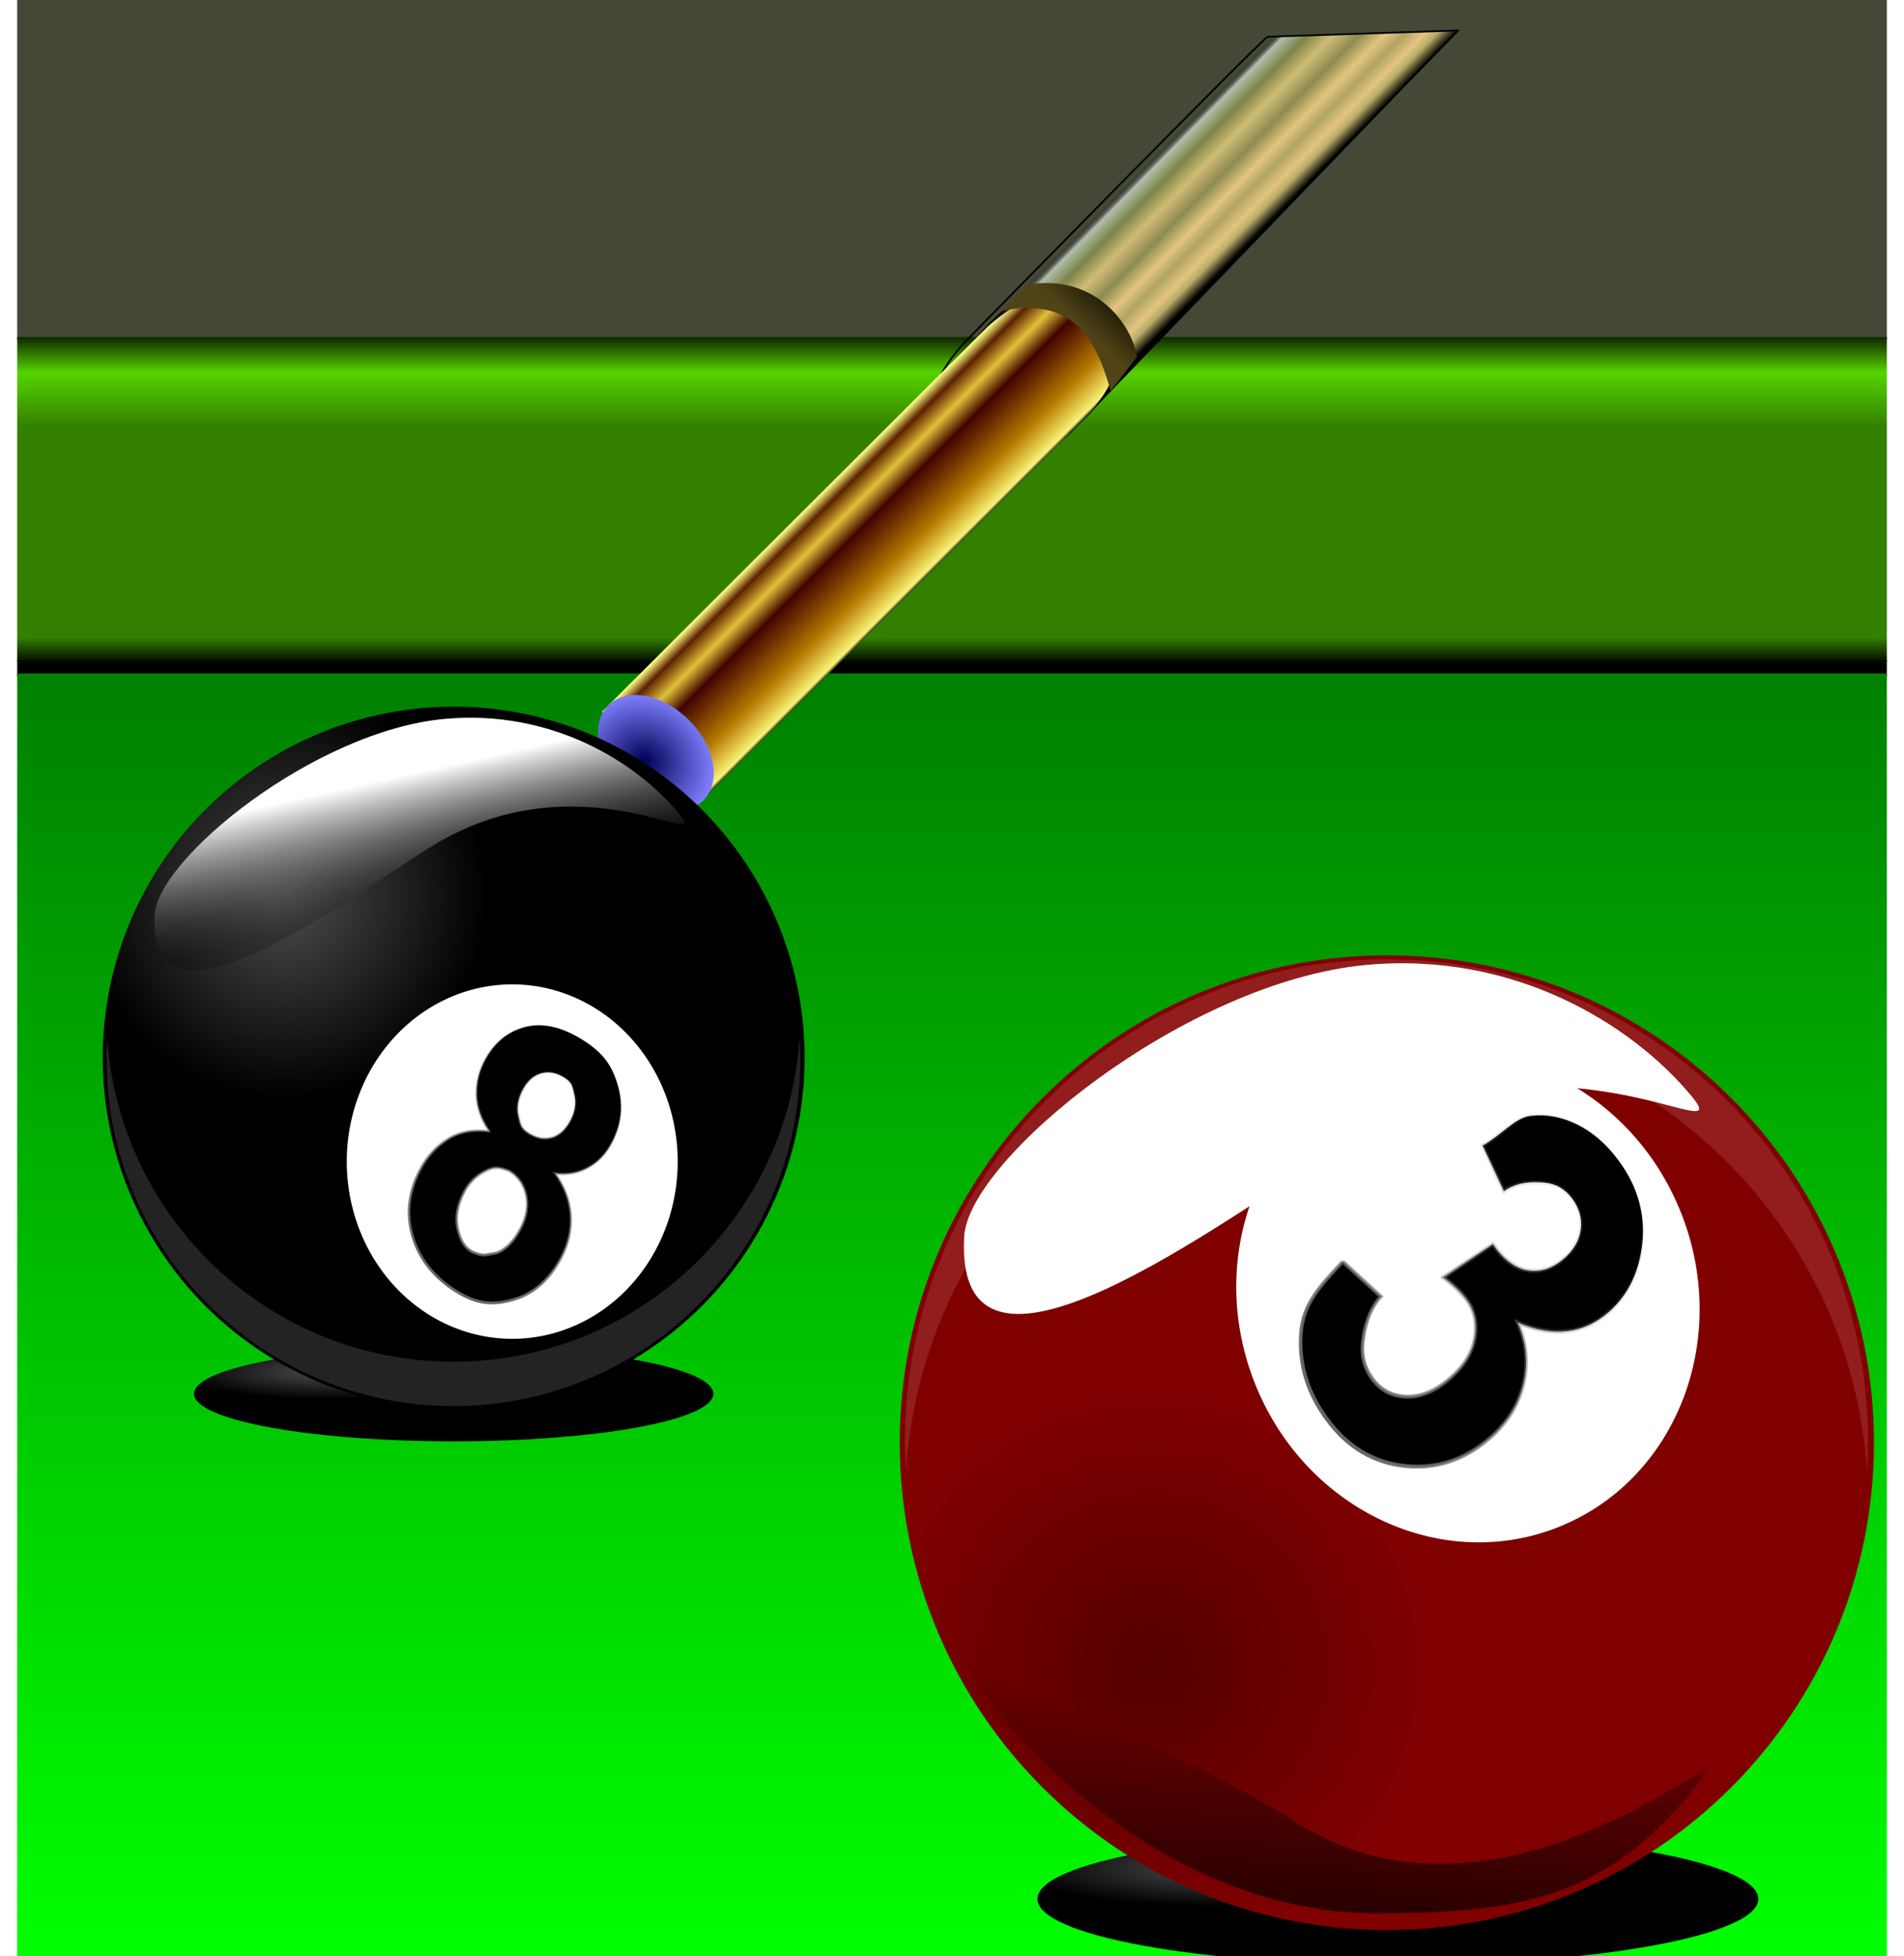
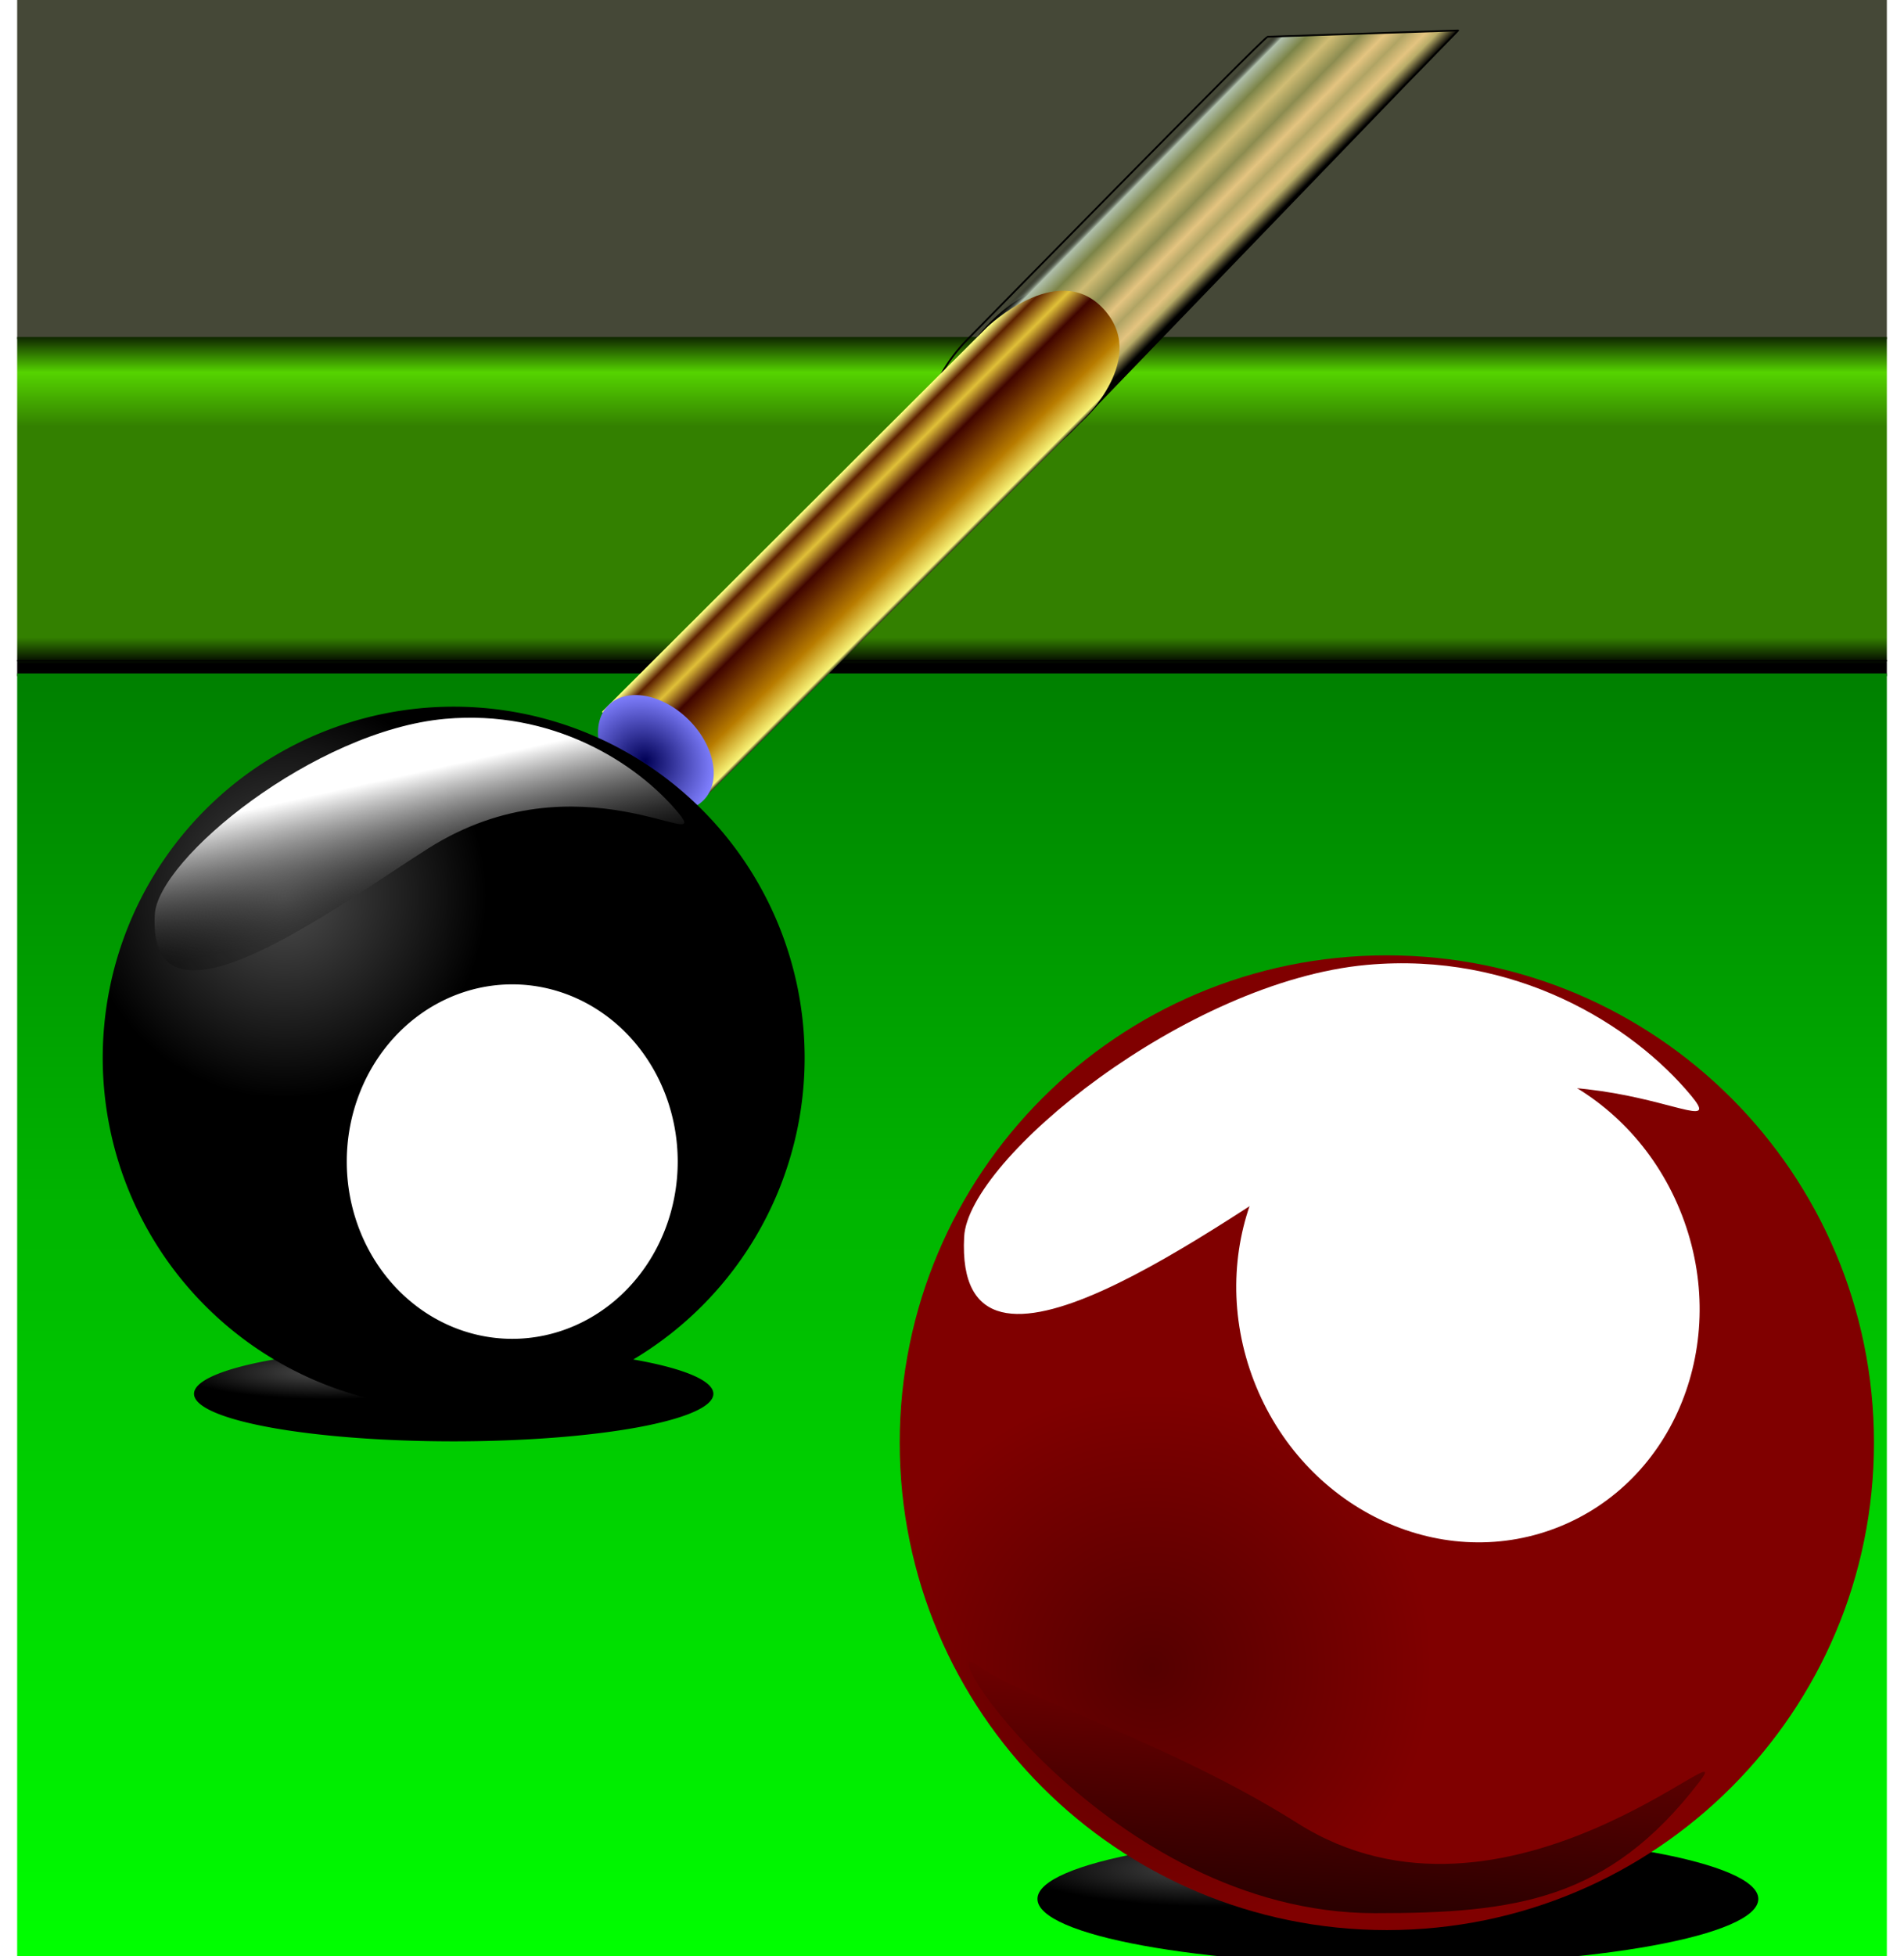
<svg xmlns="http://www.w3.org/2000/svg" xmlns:ns1="http://www.inkscape.org/namespaces/inkscape" xmlns:ns2="http://sodipodi.sourceforge.net/DTD/sodipodi-0.dtd" xmlns:xlink="http://www.w3.org/1999/xlink" width="1370.413" height="1407.294" id="svg2" version="1.1" ns1:version="0.48.4 r9939" ns2:docname="boulles de billard.svg">
  <defs id="defs4">
    <linearGradient ns1:collect="always" id="linearGradient4580">
      <stop style="stop-color:#504416;stop-opacity:1" offset="0" id="stop4582" />
      <stop style="stop-color:#28220b;stop-opacity:1" offset="1" id="stop4584" />
    </linearGradient>
    <ns1:path-effect effect="skeletal" id="path-effect4577" is_visible="true" pattern="M 0,0 1,0" copytype="single_stretched" prop_scale="1" scale_y_rel="false" spacing="0" normal_offset="0" tang_offset="0" prop_units="false" vertical_pattern="false" fuse_tolerance="0" />
    <ns1:path-effect effect="spiro" id="path-effect4575" is_visible="true" />
    <linearGradient ns1:collect="always" id="linearGradient4567">
      <stop style="stop-color:#000055;stop-opacity:1" offset="0" id="stop4569" />
      <stop style="stop-color:#8080ff;stop-opacity:1" offset="1" id="stop4571" />
    </linearGradient>
    <linearGradient id="linearGradient4543">
      <stop id="stop4545" offset="0" style="stop-color:#000000;stop-opacity:1;" />
      <stop style="stop-color:#b8ac68;stop-opacity:1" offset="0.104" id="stop4547" />
      <stop style="stop-color:#e4c480;stop-opacity:1" offset="0.17" id="stop4549" />
      <stop style="stop-color:#b0a464;stop-opacity:1" offset="0.282" id="stop4551" />
      <stop style="stop-color:#e4c480;stop-opacity:1" offset="0.387" id="stop4553" />
      <stop style="stop-color:#8c8c50;stop-opacity:1" offset="0.523" id="stop4555" />
      <stop style="stop-color:#d0bc74;stop-opacity:1" offset="0.671" id="stop4557" />
      <stop style="stop-color:#7c8448;stop-opacity:1" offset="0.811" id="stop4559" />
      <stop style="stop-color:#b0c0ac;stop-opacity:1" offset="0.939" id="stop4561" />
      <stop id="stop4563" offset="1" style="stop-color:#000000;stop-opacity:0;" />
    </linearGradient>
    <linearGradient id="linearGradient4533" ns1:collect="always">
      <stop id="stop4535" offset="0" style="stop-color:#808080;stop-opacity:1" />
      <stop id="stop4537" offset="1" style="stop-color:#e8cc84;stop-opacity:1" />
    </linearGradient>
    <linearGradient id="linearGradient4441">
      <stop style="stop-color:#000000;stop-opacity:1;" offset="0" id="stop4443" />
      <stop id="stop4463" offset="0.033" style="stop-color:#b8ac68;stop-opacity:1" />
      <stop id="stop4461" offset="0.17" style="stop-color:#e4c480;stop-opacity:1" />
      <stop id="stop4459" offset="0.282" style="stop-color:#b0a464;stop-opacity:1" />
      <stop id="stop4457" offset="0.387" style="stop-color:#e4c480;stop-opacity:1" />
      <stop id="stop4455" offset="0.523" style="stop-color:#8c8c50;stop-opacity:1" />
      <stop id="stop4453" offset="0.671" style="stop-color:#d0bc74;stop-opacity:1" />
      <stop id="stop4451" offset="0.811" style="stop-color:#7c8448;stop-opacity:1" />
      <stop id="stop4449" offset="0.939" style="stop-color:#b0c0ac;stop-opacity:1" />
      <stop style="stop-color:#000000;stop-opacity:0;" offset="1" id="stop4445" />
    </linearGradient>
    <linearGradient ns1:collect="always" id="linearGradient4422">
      <stop style="stop-color:#808080;stop-opacity:1" offset="0" id="stop4424" />
      <stop style="stop-color:#000000;stop-opacity:1" offset="1" id="stop4426" />
    </linearGradient>
    <linearGradient id="linearGradient4403">
      <stop style="stop-color:#000000;stop-opacity:1;" offset="0" id="stop4405" />
      <stop id="stop4419" offset="0.031" style="stop-color:#f8f478;stop-opacity:1" />
      <stop id="stop4417" offset="0.248" style="stop-color:#b87c00;stop-opacity:1" />
      <stop id="stop4415" offset="0.606" style="stop-color:#400400;stop-opacity:1" />
      <stop id="stop4413" offset="0.761" style="stop-color:#e0c038;stop-opacity:1" />
      <stop id="stop4411" offset="0.907" style="stop-color:#5c2000;stop-opacity:1" />
      <stop style="stop-color:#fcfc80;stop-opacity:1" offset="1" id="stop4407" />
    </linearGradient>
    <linearGradient id="linearGradient4318">
      <stop style="stop-color:#000000;stop-opacity:1" offset="0" id="stop4320" />
      <stop id="stop4322" offset="0.081" style="stop-color:#338000;stop-opacity:1" />
      <stop id="stop4324" offset="0.516" style="stop-color:#338000;stop-opacity:1" />
      <stop id="stop4326" offset="0.729" style="stop-color:#338000;stop-opacity:1" />
      <stop id="stop4328" offset="0.895" style="stop-color:#55d400;stop-opacity:1" />
      <stop style="stop-color:#112b00;stop-opacity:1" offset="1" id="stop4330" />
    </linearGradient>
    <linearGradient id="linearGradient4265" ns1:collect="always">
      <stop id="stop4267" offset="0" style="stop-color:#800000;stop-opacity:1" />
      <stop id="stop4269" offset="1" style="stop-color:#2b0000;stop-opacity:1" />
    </linearGradient>
    <linearGradient id="linearGradient4259" ns1:collect="always">
      <stop id="stop4261" offset="0" style="stop-color:#550000;stop-opacity:1" />
      <stop id="stop4263" offset="1" style="stop-color:#800000;stop-opacity:1" />
    </linearGradient>
    <linearGradient id="linearGradient4121">
      <stop id="stop4123" offset="0" style="stop-color:#000000;stop-opacity:1" />
      <stop style="stop-color:#338000;stop-opacity:1" offset="0.081" id="stop4125" />
      <stop style="stop-color:#338000;stop-opacity:1" offset="0.516" id="stop4127" />
      <stop style="stop-color:#338000;stop-opacity:1" offset="0.591" id="stop4129" />
      <stop style="stop-color:#55d400;stop-opacity:1" offset="0.895" id="stop4131" />
      <stop id="stop4133" offset="1" style="stop-color:#112b00;stop-opacity:1" />
    </linearGradient>
    <ns1:path-effect effect="skeletal" id="path-effect4007" is_visible="true" pattern="M 0,0 1,0" copytype="single_stretched" prop_scale="1" scale_y_rel="false" spacing="0" normal_offset="0" tang_offset="0" prop_units="false" vertical_pattern="false" fuse_tolerance="0" />
    <ns1:path-effect effect="spiro" id="path-effect4005" is_visible="true" />
    <linearGradient id="linearGradient3995">
      <stop style="stop-color:#00ff00;stop-opacity:1;" offset="0" id="stop3997" />
      <stop id="stop4119" offset="0.062" style="stop-color:#00f700;stop-opacity:1;" />
      <stop id="stop4117" offset="0.125" style="stop-color:#00ef00;stop-opacity:1;" />
      <stop id="stop4115" offset="0.25" style="stop-color:#00df00;stop-opacity:1;" />
      <stop id="stop4113" offset="0.5" style="stop-color:#00bf00;stop-opacity:1;" />
      <stop style="stop-color:#008000;stop-opacity:1" offset="1" id="stop3999" />
    </linearGradient>
    <linearGradient ns1:collect="always" id="linearGradient3873">
      <stop style="stop-color:#ffffff;stop-opacity:1;" offset="0" id="stop3875" />
      <stop style="stop-color:#000000;stop-opacity:1" offset="1" id="stop3877" />
    </linearGradient>
    <linearGradient ns1:collect="always" id="linearGradient3809">
      <stop style="stop-color:#000000;stop-opacity:0.194" offset="0" id="stop3811" />
      <stop style="stop-color:#ffffff;stop-opacity:1" offset="1" id="stop3813" />
    </linearGradient>
    <linearGradient ns1:collect="always" id="linearGradient3801">
      <stop style="stop-color:#666666;stop-opacity:1" offset="0" id="stop3803" />
      <stop style="stop-color:#908d8d;stop-opacity:0;" offset="1" id="stop3805" />
    </linearGradient>
    <linearGradient ns1:collect="always" id="linearGradient3763">
      <stop style="stop-color:#4d4d4d;stop-opacity:1" offset="0" id="stop3765" />
      <stop style="stop-color:#000000;stop-opacity:1" offset="1" id="stop3767" />
    </linearGradient>
    <radialGradient ns1:collect="always" xlink:href="#linearGradient3763" id="radialGradient3769" cx="67.492" cy="494.056" fx="67.492" fy="494.056" r="300" gradientUnits="userSpaceOnUse" gradientTransform="matrix(0.287,0.497,-0.499,0.288,345.673,187.118)" />
    <linearGradient ns1:collect="always" xlink:href="#linearGradient3801" id="linearGradient3807" x1="463.057" y1="615.144" x2="467.609" y2="369.302" gradientUnits="userSpaceOnUse" gradientTransform="translate(113.402,-145.113)" />
    <linearGradient ns1:collect="always" xlink:href="#linearGradient3809" id="linearGradient3815" x1="264.825" y1="601.827" x2="176.894" y2="376.947" gradientUnits="userSpaceOnUse" />
    <filter ns1:collect="always" id="filter3821" x="-0.145" width="1.289" y="-0.145" height="1.289" color-interpolation-filters="sRGB">
      <feGaussianBlur ns1:collect="always" stdDeviation="36.163" id="feGaussianBlur3823" />
    </filter>
    <linearGradient ns1:collect="always" xlink:href="#linearGradient3809" id="linearGradient3826" gradientUnits="userSpaceOnUse" x1="323.445" y1="720.757" x2="176.894" y2="376.947" />
    <filter ns1:collect="always" id="filter3833" x="-0.063" width="1.126" y="-0.119" height="1.237" color-interpolation-filters="sRGB">
      <feGaussianBlur ns1:collect="always" stdDeviation="15.608" id="feGaussianBlur3835" />
    </filter>
    <linearGradient ns1:collect="always" xlink:href="#linearGradient3801" id="linearGradient3849" gradientUnits="userSpaceOnUse" gradientTransform="translate(113.402,-145.113)" x1="463.057" y1="615.144" x2="467.609" y2="369.302" />
    <linearGradient ns1:collect="always" xlink:href="#linearGradient3801" id="linearGradient3869" gradientUnits="userSpaceOnUse" gradientTransform="translate(113.402,-145.113)" x1="463.057" y1="615.144" x2="467.609" y2="369.302" />
    <linearGradient ns1:collect="always" xlink:href="#linearGradient3873" id="linearGradient3879" x1="362.857" y1="640.934" x2="362.857" y2="1312.368" gradientUnits="userSpaceOnUse" />
    <linearGradient ns1:collect="always" xlink:href="#linearGradient3873" id="linearGradient3885" gradientUnits="userSpaceOnUse" x1="362.857" y1="640.934" x2="362.857" y2="1312.368" gradientTransform="translate(-102.857,-1452.678)" />
    <mask maskUnits="userSpaceOnUse" id="mask3881">
      <rect style="fill:url(#linearGradient3885);fill-opacity:1;fill-rule:nonzero;stroke:none" id="rect3883" width="1734.286" height="688.571" x="-611.429" y="-820.316" transform="scale(1,-1)" />
    </mask>
    <linearGradient ns1:collect="always" xlink:href="#linearGradient3801" id="linearGradient3890" gradientUnits="userSpaceOnUse" gradientTransform="matrix(0.802,0,0,0.802,163.912,-326.029)" x1="463.057" y1="615.144" x2="467.609" y2="369.302" />
    <linearGradient ns1:collect="always" xlink:href="#linearGradient3801" id="linearGradient3898" gradientUnits="userSpaceOnUse" gradientTransform="matrix(0.802,0,0,0.802,-339.988,-1198.808)" x1="463.057" y1="615.144" x2="467.609" y2="369.302" />
    <filter ns1:collect="always" id="filter4053" color-interpolation-filters="sRGB">
      <feGaussianBlur ns1:collect="always" stdDeviation="5.147" id="feGaussianBlur4055" />
    </filter>
    <linearGradient ns1:collect="always" xlink:href="#linearGradient3801" id="linearGradient4081" gradientUnits="userSpaceOnUse" gradientTransform="matrix(0.802,0,0,0.802,163.912,-326.029)" x1="463.057" y1="615.144" x2="467.609" y2="369.302" />
    <linearGradient ns1:collect="always" xlink:href="#linearGradient3801" id="linearGradient4087" gradientUnits="userSpaceOnUse" gradientTransform="matrix(0.802,0,0,0.802,-339.988,-1198.808)" x1="463.057" y1="615.144" x2="467.609" y2="369.302" />
    <linearGradient ns1:collect="always" xlink:href="#linearGradient3801" id="linearGradient4099" gradientUnits="userSpaceOnUse" gradientTransform="matrix(0.802,0,0,0.802,88.284,239.114)" x1="463.057" y1="615.144" x2="467.609" y2="369.302" />
    <linearGradient ns1:collect="always" xlink:href="#linearGradient3801" id="linearGradient4151" gradientUnits="userSpaceOnUse" gradientTransform="matrix(0.802,0,0,0.802,-339.988,-1198.808)" x1="463.057" y1="615.144" x2="467.609" y2="369.302" />
    <linearGradient ns1:collect="always" xlink:href="#linearGradient3801" id="linearGradient4156" gradientUnits="userSpaceOnUse" gradientTransform="matrix(0.802,0,0,0.802,-140.94,-1568.185)" x1="463.057" y1="615.144" x2="467.609" y2="369.302" />
    <filter ns1:collect="always" id="filter4185" x="-0.178" width="1.355" y="-0.178" height="1.355" color-interpolation-filters="sRGB">
      <feGaussianBlur ns1:collect="always" stdDeviation="44.379" id="feGaussianBlur4187" />
    </filter>
    <linearGradient ns1:collect="always" xlink:href="#linearGradient3801" id="linearGradient4225" gradientUnits="userSpaceOnUse" gradientTransform="matrix(0.802,0,0,0.802,88.284,239.114)" x1="463.057" y1="615.144" x2="467.609" y2="369.302" />
    <linearGradient ns1:collect="always" xlink:href="#linearGradient3801" id="linearGradient4231" gradientUnits="userSpaceOnUse" gradientTransform="matrix(0.802,0,0,0.802,-140.94,-1568.185)" x1="463.057" y1="615.144" x2="467.609" y2="369.302" />
    <linearGradient ns1:collect="always" xlink:href="#linearGradient3801" id="linearGradient4236" gradientUnits="userSpaceOnUse" gradientTransform="matrix(0.802,0,0,0.802,-140.94,-1568.185)" x1="463.057" y1="615.144" x2="467.609" y2="369.302" />
    <linearGradient ns1:collect="always" xlink:href="#linearGradient3801" id="linearGradient4244" gradientUnits="userSpaceOnUse" gradientTransform="matrix(0.802,0,0,0.802,88.284,239.114)" x1="463.057" y1="615.144" x2="467.609" y2="369.302" />
    <linearGradient ns1:collect="always" xlink:href="#linearGradient3801" id="linearGradient4276" gradientUnits="userSpaceOnUse" gradientTransform="matrix(0.802,0,0,0.802,-140.94,-1568.185)" x1="463.057" y1="615.144" x2="467.609" y2="369.302" />
    <linearGradient ns1:collect="always" xlink:href="#linearGradient3801" id="linearGradient4280" gradientUnits="userSpaceOnUse" gradientTransform="matrix(0.802,0,0,0.802,859.302,-439.637)" x1="463.057" y1="615.144" x2="467.609" y2="369.302" />
    <radialGradient ns1:collect="always" xlink:href="#linearGradient3763" id="radialGradient4336" gradientUnits="userSpaceOnUse" gradientTransform="matrix(0.287,0.497,-0.499,0.288,345.673,187.118)" cx="67.492" cy="494.056" fx="67.492" fy="494.056" r="300" />
    <radialGradient ns1:collect="always" xlink:href="#linearGradient3763" id="radialGradient4338" gradientUnits="userSpaceOnUse" gradientTransform="matrix(0.287,0.497,-0.499,0.288,345.673,187.118)" cx="67.492" cy="494.056" fx="67.492" fy="494.056" r="300" />
    <linearGradient ns1:collect="always" xlink:href="#linearGradient3809" id="linearGradient4340" gradientUnits="userSpaceOnUse" x1="323.445" y1="720.757" x2="176.894" y2="376.947" />
    <linearGradient ns1:collect="always" xlink:href="#linearGradient3801" id="linearGradient4342" gradientUnits="userSpaceOnUse" gradientTransform="matrix(0.802,0,0,0.802,88.284,239.114)" x1="463.057" y1="615.144" x2="467.609" y2="369.302" />
    <linearGradient ns1:collect="always" xlink:href="#linearGradient3801" id="linearGradient4344" gradientUnits="userSpaceOnUse" gradientTransform="matrix(0.802,0,0,0.802,88.284,239.114)" x1="463.057" y1="615.144" x2="467.609" y2="369.302" />
    <linearGradient ns1:collect="always" xlink:href="#linearGradient3801" id="linearGradient4352" gradientUnits="userSpaceOnUse" gradientTransform="matrix(0.802,0,0,0.802,859.302,-439.637)" x1="463.057" y1="615.144" x2="467.609" y2="369.302" />
    <linearGradient ns1:collect="always" xlink:href="#linearGradient3995" id="linearGradient4370" gradientUnits="userSpaceOnUse" x1="348.571" y1="1389.505" x2="348.571" y2="469.394" />
    <linearGradient ns1:collect="always" xlink:href="#linearGradient4318" id="linearGradient4374" gradientUnits="userSpaceOnUse" x1="-20.203" y1="460.422" x2="-20.203" y2="226.057" />
    <radialGradient ns1:collect="always" xlink:href="#linearGradient3763" id="radialGradient4387" gradientUnits="userSpaceOnUse" gradientTransform="matrix(0.287,0.497,-0.499,0.288,345.673,187.118)" cx="67.492" cy="494.056" fx="67.492" fy="494.056" r="300" />
    <radialGradient ns1:collect="always" xlink:href="#linearGradient4259" id="radialGradient4389" gradientUnits="userSpaceOnUse" gradientTransform="matrix(0.287,0.497,-0.499,0.288,345.673,187.118)" cx="67.492" cy="494.056" fx="67.492" fy="494.056" r="300" />
    <linearGradient ns1:collect="always" xlink:href="#linearGradient4265" id="linearGradient4391" gradientUnits="userSpaceOnUse" x1="353.996" y1="788.768" x2="276.113" y2="207.004" />
    <linearGradient ns1:collect="always" xlink:href="#linearGradient3801" id="linearGradient4393" gradientUnits="userSpaceOnUse" gradientTransform="matrix(0.802,0,0,0.802,859.302,-439.637)" x1="463.057" y1="615.144" x2="467.609" y2="369.302" />
    <linearGradient ns1:collect="always" xlink:href="#linearGradient3801" id="linearGradient4395" gradientUnits="userSpaceOnUse" gradientTransform="matrix(0.802,0,0,0.802,859.302,-439.637)" x1="463.057" y1="615.144" x2="467.609" y2="369.302" />
    <linearGradient ns1:collect="always" xlink:href="#linearGradient4441" id="linearGradient4471" gradientUnits="userSpaceOnUse" x1="1951.166" y1="620.817" x2="1951.166" y2="522.628" />
    <linearGradient ns1:collect="always" xlink:href="#linearGradient4403" id="linearGradient4473" gradientUnits="userSpaceOnUse" x1="1831.429" y1="620.866" x2="1831.429" y2="522.251" />
    <radialGradient ns1:collect="always" xlink:href="#linearGradient4422" id="radialGradient4475" gradientUnits="userSpaceOnUse" gradientTransform="matrix(0.055,1.685,-1.375,0.02,2470.035,-2446.35)" cx="1782.862" cy="583.793" fx="1782.862" fy="583.793" r="30.705" />
    <linearGradient ns1:collect="always" xlink:href="#linearGradient4403" id="linearGradient4479" gradientUnits="userSpaceOnUse" x1="1831.429" y1="620.866" x2="1831.429" y2="522.251" gradientTransform="matrix(3.275,0,0,1,-4771.348,223.143)" />
    <linearGradient ns1:collect="always" xlink:href="#linearGradient4441" id="linearGradient4482" gradientUnits="userSpaceOnUse" x1="1951.166" y1="620.817" x2="1951.166" y2="522.628" gradientTransform="matrix(2.566,0,0,1.012,-3126.991,215.852)" />
    <filter ns1:collect="always" id="filter4485" x="-0.015" width="1.031" y="-0.134" height="1.268">
      <feGaussianBlur ns1:collect="always" stdDeviation="5.543" id="feGaussianBlur4487" />
    </filter>
    <radialGradient ns1:collect="always" xlink:href="#linearGradient4422" id="radialGradient4489" gradientUnits="userSpaceOnUse" gradientTransform="matrix(0.055,1.685,-1.375,0.02,2470.035,-2446.35)" cx="1782.862" cy="583.793" fx="1782.862" fy="583.793" r="30.705" />
    <linearGradient ns1:collect="always" xlink:href="#linearGradient4441" id="linearGradient4497" gradientUnits="userSpaceOnUse" gradientTransform="matrix(2.566,0,0,1.012,-3126.991,215.852)" x1="1951.166" y1="620.817" x2="1951.166" y2="522.628" />
    <linearGradient ns1:collect="always" xlink:href="#linearGradient4403" id="linearGradient4499" gradientUnits="userSpaceOnUse" gradientTransform="matrix(3.275,0,0,1,-4771.348,223.143)" x1="1831.429" y1="620.866" x2="1831.429" y2="522.251" />
    <radialGradient ns1:collect="always" xlink:href="#linearGradient4533" id="radialGradient4501" gradientUnits="userSpaceOnUse" gradientTransform="matrix(0.055,1.685,-1.375,0.02,2470.035,-2446.35)" cx="1782.862" cy="583.793" fx="1782.862" fy="583.793" r="30.705" />
    <linearGradient ns1:collect="always" xlink:href="#linearGradient4403" id="linearGradient4505" gradientUnits="userSpaceOnUse" gradientTransform="matrix(2.316,-2.316,0.707,0.707,-4338.042,4238.31)" x1="1831.429" y1="620.866" x2="1831.429" y2="522.251" />
    <filter ns1:collect="always" id="filter4509">
      <feGaussianBlur ns1:collect="always" stdDeviation="2.913" id="feGaussianBlur4511" />
    </filter>
    <filter ns1:collect="always" id="filter4529">
      <feGaussianBlur ns1:collect="always" stdDeviation="2.585" id="feGaussianBlur4531" />
    </filter>
    <linearGradient ns1:collect="always" xlink:href="#linearGradient4543" id="linearGradient4541" gradientUnits="userSpaceOnUse" gradientTransform="matrix(2.566,0,0,1.012,-3126.991,215.852)" x1="1889.636" y1="616.582" x2="1889.915" y2="525.452" />
    <radialGradient ns1:collect="always" xlink:href="#linearGradient4567" id="radialGradient4565" gradientUnits="userSpaceOnUse" gradientTransform="matrix(0.055,1.685,-1.375,0.02,2470.035,-2446.35)" cx="1783.33" cy="573.695" fx="1783.33" fy="573.695" r="30.705" />
    <linearGradient ns1:collect="always" xlink:href="#linearGradient4580" id="linearGradient4586" x1="793.571" y1="219.437" x2="810" y2="202.294" gradientUnits="userSpaceOnUse" />
    <filter ns1:collect="always" id="filter4588">
      <feGaussianBlur ns1:collect="always" stdDeviation="2.201" id="feGaussianBlur4590" />
    </filter>
    <linearGradient ns1:collect="always" xlink:href="#linearGradient4543" id="linearGradient4599" gradientUnits="userSpaceOnUse" gradientTransform="matrix(2.566,0,0,1.012,-3126.991,215.852)" x1="1889.636" y1="616.582" x2="1889.915" y2="525.452" />
    <linearGradient ns1:collect="always" xlink:href="#linearGradient4403" id="linearGradient4601" gradientUnits="userSpaceOnUse" gradientTransform="matrix(2.316,-2.316,0.707,0.707,-4338.042,4238.31)" x1="1831.429" y1="620.866" x2="1831.429" y2="522.251" />
    <radialGradient ns1:collect="always" xlink:href="#linearGradient4567" id="radialGradient4603" gradientUnits="userSpaceOnUse" gradientTransform="matrix(0.055,1.685,-1.375,0.02,2470.035,-2446.35)" cx="1783.33" cy="573.695" fx="1783.33" fy="573.695" r="30.705" />
    <linearGradient ns1:collect="always" xlink:href="#linearGradient4580" id="linearGradient4605" gradientUnits="userSpaceOnUse" x1="793.571" y1="219.437" x2="810" y2="202.294" />
  </defs>
  <ns2:namedview id="base" pagecolor="#ffffff" bordercolor="#666666" borderopacity="1.0" ns1:pageopacity="0.0" ns1:pageshadow="2" ns1:zoom="0.24748737" ns1:cx="1371.6043" ns1:cy="426.54515" ns1:document-units="px" ns1:current-layer="layer1" showgrid="false" fit-margin-top="0" fit-margin-left="0" fit-margin-right="0" fit-margin-bottom="0" ns1:window-width="1024" ns1:window-height="746" ns1:window-x="-8" ns1:window-y="-8" ns1:window-maximized="1" />
  <g ns1:label="Calque 1" ns1:groupmode="layer" id="layer1" transform="translate(292.358,17.274)">
    <g id="g4607">
      <rect style="fill:#454837;fill-opacity:1;fill-rule:nonzero;stroke:none" id="rect4109" width="1345.714" height="244.02" x="-280" y="-17.274" />
      <rect y="225.163" x="-280" height="244.02" width="1345.714" id="rect3991" style="fill:url(#linearGradient4374);fill-opacity:1;fill-rule:nonzero;stroke:none" />
      <path transform="matrix(0.998,0,0,1,5.094,-0.015)" ns1:connector-curvature="0" ns1:original-d="m -285.71429,458.07647 1348.57139,0" ns1:path-effect="#path-effect4005;#path-effect4007" id="path4003" d="m -285.714,458.076 1348.571,0" style="fill:#000000;fill-rule:evenodd;stroke:#000000;stroke-width:0.8;stroke-miterlimit:4;stroke-opacity:1;stroke-dasharray:none;filter:url(#filter4053)" />
      <rect style="fill:url(#linearGradient4370);fill-opacity:1;fill-rule:nonzero;stroke:none" id="rect3993" width="1345.714" height="922.843" x="-280" y="467.178" />
      <path ns2:type="arc" style="fill:url(#radialGradient4336);fill-opacity:1;fill-rule:nonzero;stroke:none;filter:url(#filter4185)" id="path4181" ns2:cx="262.85715" ns2:cy="500.93362" ns2:rx="300" ns2:ry="300" d="m 562.857,500.934 a 300,300 0 1 1 -600,0 300,300 0 1 1 600,0 z" transform="matrix(0.623,0,0,0.114,-129.566,928.318)" />
      <g transform="matrix(0.975,0,0,0.973,-4.672,19.383)" id="g4592">
        <path transform="matrix(1.814,-1.814,0.715,0.715,-3180.46,3070.418)" d="m 1818.274,571.434 c 0,27.081 -13.568,49.034 -30.305,49.034 -16.737,0 -30.305,-21.953 -30.305,-49.034 0,-27.081 13.568,-49.034 30.305,-49.034 16.737,0 30.305,21.953 30.305,49.034 z" ns2:ry="49.033836" ns2:rx="30.304577" ns2:cy="571.43427" ns2:cx="1787.97" id="path4399" style="fill:#000000;fill-opacity:1;fill-rule:nonzero;stroke:#000000;stroke-width:0.8;stroke-linecap:round;stroke-linejoin:round;stroke-miterlimit:4;stroke-opacity:1;stroke-dasharray:none;stroke-dashoffset:0" ns2:type="arc" />
        <path style="fill:url(#linearGradient4599);fill-opacity:1;fill-rule:nonzero;stroke:#000000;stroke-width:1.289;stroke-linecap:round;stroke-linejoin:round;stroke-miterlimit:4;stroke-opacity:1;stroke-dashoffset:0;filter:url(#filter4485)" d="m 1858.751,839.643 -57.596,0.325 c -3.86,-0.005 -340.737,3.686 -341.026,3.686 -42.939,0 -77.748,-22.213 -77.748,-49.613 0,-27.401 33.932,-49.613 76.871,-49.613 0.531,0 303.989,-0.831 305.916,1.02 z" id="path4430" ns1:connector-curvature="0" ns2:nodetypes="ccssssc" transform="matrix(0.722,-0.734,0.775,0.68,-1211.413,778.218)" ns1:transform-center-x="-73.647936" ns1:transform-center-y="-46.692102" />
        <path style="fill:url(#linearGradient4601);fill-opacity:1;fill-rule:nonzero;stroke:none;filter:url(#filter4509)" d="m 149.278,488.615 284.491,-284.491 c 0,0 50.865,-48.852 84.471,-14.77 36.61,37.129 -14.77,84.471 -14.77,84.471 l -284.491,284.491 z" id="rect4401" ns1:connector-curvature="0" ns2:nodetypes="ccsccc" />
        <path ns2:type="arc" style="fill:url(#radialGradient4603);fill-opacity:1;fill-rule:nonzero;stroke:none;filter:url(#filter4529)" id="path4397" ns2:cx="1787.97" ns2:cy="571.43427" ns2:rx="30.304577" ns2:ry="49.033836" d="m 1818.274,571.434 c 0,27.081 -13.568,49.034 -30.305,49.034 -16.737,0 -30.305,-21.953 -30.305,-49.034 0,-27.081 13.568,-49.034 30.305,-49.034 16.737,0 30.305,21.953 30.305,49.034 z" transform="matrix(0.803,-0.803,0.716,0.716,-1655.781,1545.541)" />
-         <path transform="translate(-292.358,-17.274)" style="fill:url(#linearGradient4605);fill-opacity:1;fill-rule:evenodd;stroke:none;filter:url(#filter4588)" d="m 755,190.151 c 53.36,-9.101 79.259,32.879 81.429,53.571 l -19.286,25 c -11.711,-43.319 -30.97,-69.213 -80.714,-59.286 16.764,-14.125 2.553,-4.335 18.571,-19.286 z" id="path4573" ns1:connector-curvature="0" ns2:nodetypes="ccccc" />
      </g>
      <path transform="matrix(0.842,0,0,0.842,-187.144,321.924)" d="m 562.857,500.934 a 300,300 0 1 1 -600,0 300,300 0 1 1 600,0 z" ns2:ry="300" ns2:rx="300" ns2:cy="500.93362" ns2:cx="262.85715" id="path2985" style="fill:url(#radialGradient4338);fill-opacity:1;fill-rule:nonzero;stroke:none" ns2:type="arc" />
      <path transform="matrix(0.397,0,0,0.425,-28.026,605.475)" ns2:type="arc" style="fill:#ffffff;fill-opacity:1;fill-rule:nonzero;stroke:none" id="path3771" ns2:cx="262.85715" ns2:cy="500.93362" ns2:rx="300" ns2:ry="300" d="m 562.857,500.934 a 300,300 0 1 1 -600,0 300,300 0 1 1 600,0 z" />
      <path ns2:nodetypes="sssss" ns1:connector-curvature="0" id="path3783" d="M 625.142,479.946 C 680.565,607.429 469.628,303.476 237.211,584.061 95.385,755.278 -198.35,1177.32 -187.359,780.77 -182.773,615.316 60.534,235.913 262.857,200.934 c 165.01,-28.529 296.336,127.319 362.285,279.012 z" style="fill:url(#linearGradient4340);fill-opacity:1;fill-rule:nonzero;stroke:none;filter:url(#filter3821)" transform="matrix(0.464,0,0,0.243,-94.033,451.048)" />
      <g id="text3789" style="font-size:269.144px;font-style:normal;font-variant:normal;font-weight:bold;font-stretch:normal;line-height:125%;letter-spacing:0px;word-spacing:0px;fill:#000000;fill-opacity:1;stroke:url(#linearGradient4344);stroke-width:1.925;stroke-miterlimit:4;stroke-opacity:1;font-family:Arial;-inkscape-font-specification:Arial Bold" transform="matrix(0.825,0.525,-0.476,0.91,0,0)">
-         <path ns2:nodetypes="ccsccccsccccscssccccscccccscsccccss" ns1:connector-curvature="0" id="path4290" d="m 433.39,625.382 c -9.55,-4.03 -16.493,-9.571 -20.83,-16.624 -4.337,-7.053 -6.505,-14.784 -6.505,-23.195 -10e-6,-14.368 5.016,-26.24 15.047,-35.614 10.032,-9.374 24.29,-14.062 42.776,-14.062 18.311,1.9e-4 28.257,4.796 38.377,14.17 10.119,9.375 15.179,21.246 15.179,35.614 -1.3e-4,8.937 -2.322,16.887 -6.965,23.852 -4.644,6.965 -11.171,12.288 -19.581,15.967 10.689,4.293 18.815,10.557 24.378,18.793 5.563,8.236 8.345,17.741 8.345,28.518 -1.3e-4,17.785 -5.673,32.241 -17.019,43.368 -11.346,11.127 -22.169,16.582 -41.005,16.582 -17.522,0 -32.11,-4.6 -43.762,-13.799 -13.755,-10.864 -20.633,-25.758 -20.633,-44.682 -1e-5,-10.426 2.585,-19.997 7.754,-28.715 5.169,-8.717 13.317,-15.441 24.444,-20.173 z m 7.622,-37.191 c -5e-5,7.36 2.081,13.098 6.242,17.216 4.162,4.118 5.435,6.285 12.356,6.285 7.009,1.2e-4 12.616,-2.081 16.821,-6.242 4.205,-4.161 6.308,-9.922 6.308,-17.281 -10e-5,-6.921 -2.081,-12.463 -6.242,-16.624 -4.162,-4.161 -5.391,-6.35 -12.225,-6.351 -7.097,1.6e-4 -12.748,2.103 -16.953,6.308 -4.205,4.206 -6.308,9.769 -6.308,16.69 z m -3.417,82.53 c -5e-5,10.163 2.606,18.092 7.819,23.787 5.213,5.695 11.738,9.994 19.516,8.542 7.71,-1.439 7.573,-2.534 14.656,-8.105 4.994,-5.476 7.491,-13.383 7.491,-23.721 -1e-4,-9.024 -2.541,-16.274 -7.622,-21.75 -5.082,-5.476 -11.521,-8.214 -19.318,-8.214 -8.412,1.59 -11.48,3.002 -15.904,9.222 -4.424,6.221 -6.637,12.967 -6.637,20.238 z" style="stroke:url(#linearGradient4342)" />
-       </g>
-       <path transform="matrix(0.842,0,0,0.842,-187.144,321.924)" ns1:connector-curvature="0" id="path3828" d="m -33.33,482.942 c -0.396,6.27 -0.621,12.603 -0.621,18.972 0,163.81 132.78,296.589 296.589,296.589 163.81,0 296.589,-132.78 296.589,-296.589 0,-6.37 -0.225,-12.702 -0.621,-18.972 -9.778,154.974 -138.528,277.652 -295.969,277.652 -157.44,0 -286.191,-122.678 -295.969,-277.652 z" style="opacity:0.368;fill:#ffffff;fill-opacity:1;fill-rule:nonzero;stroke:none;filter:url(#filter3833)" />
+         </g>
      <g transform="matrix(1.388,0,0,1.388,-273.556,-395.698)" id="g4377">
        <path ns2:type="arc" style="fill:url(#radialGradient4387);fill-opacity:1;fill-rule:nonzero;stroke:none;filter:url(#filter4185)" id="path4189" ns2:cx="262.85715" ns2:cy="500.93362" ns2:rx="300" ns2:ry="300" d="m 562.857,500.934 c 0,165.685 -134.315,300 -300,300 -165.685,0 -300,-134.315 -300,-300 0,-165.685 134.315,-300 300,-300 165.685,0 300,134.315 300,300 z" transform="matrix(0.623,0,0,0.114,547.577,1199.747)" />
        <path d="m 562.857,500.934 c 0,165.685 -134.315,300 -300,300 -165.685,0 -300,-134.315 -300,-300 0,-165.685 134.315,-300 300,-300 165.685,0 300,134.315 300,300 z" ns2:ry="300" ns2:rx="300" ns2:cy="500.93362" ns2:cx="262.85715" id="path3853" style="fill:url(#radialGradient4389);fill-opacity:1;fill-rule:nonzero;stroke:none" ns2:type="arc" transform="matrix(0.842,0,0,-0.842,484.284,1442.182)" />
        <path ns2:nodetypes="sssss" ns1:connector-curvature="0" id="path3857" d="m 625.142,479.946 c 52.901,131.332 -216.412,-367.509 -448.83,-86.924 -141.825,171.217 -312.368,271.315 -355.98,334.889 -63.336,92.325 144.269,-526.723 442.526,-526.977 157.467,-0.134 260.964,27.473 362.285,279.012 z" style="fill:url(#linearGradient4391);fill-opacity:1;fill-rule:nonzero;stroke:none;filter:url(#filter3821)" transform="matrix(0.464,0,0,-0.243,577.395,1313.058)" />
        <path transform="matrix(0.37,-0.143,-0.153,-0.397,727.052,1181.879)" ns2:type="arc" style="fill:#ffffff;fill-opacity:1;fill-rule:nonzero;stroke:none" id="path3855" ns2:cx="262.85715" ns2:cy="500.93362" ns2:rx="300" ns2:ry="300" d="m 562.857,500.934 c 0,165.685 -134.315,300 -300,300 -165.685,0 -300,-134.315 -300,-300 0,-165.685 134.315,-300 300,-300 165.685,0 300,134.315 300,300 z" />
        <g transform="matrix(0.58,0.787,-0.772,0.677,0,0)" style="font-size:269.144px;font-style:normal;font-variant:normal;font-weight:bold;font-stretch:normal;line-height:125%;letter-spacing:0px;word-spacing:0px;fill:#000000;fill-opacity:1;stroke:url(#linearGradient4395);stroke-width:1.925;stroke-miterlimit:4;stroke-opacity:1;font-family:Arial;-inkscape-font-specification:Arial Bold" id="text3859">
-           <path style="stroke:url(#linearGradient4393)" d="m 1177.215,0.116 27.332,-5.11 c 1.139,9.112 6.826,16.196 11.82,21.015 4.994,4.819 11.039,7.228 18.136,7.228 7.622,2.7e-5 14.04,-2.891 19.253,-8.674 5.213,-5.782 7.819,-13.58 7.819,-23.392 -10e-5,-9.287 -2.497,-16.646 -7.491,-22.078 -4.994,-5.432 -11.083,-8.148 -18.267,-8.148 -4.731,8.9e-5 -10.382,0.92 -16.953,2.76 l 4.074,-30.095 c 9.988,0.263 17.61,-1.905 22.867,-6.505 5.257,-4.599 7.885,-10.71 7.885,-18.333 -10e-5,-6.483 -1.927,-11.652 -5.782,-15.507 -3.855,-3.855 -8.98,-5.782 -15.376,-5.782 -6.308,1.6e-4 -11.696,2.19 -16.164,6.571 -4.468,4.381 -9.805,10.657 -10.769,19.067 l -25.624,-5.009 c 2.365,-11.652 0.143,-21.615 4.918,-28.58 4.775,-6.965 11.433,-12.441 19.976,-16.427 8.542,-3.986 18.114,-5.979 28.715,-5.979 18.136,1.9e-4 32.679,5.783 43.631,17.347 9.024,9.462 13.536,20.151 13.536,32.066 -10e-5,16.909 -9.243,30.401 -27.729,40.477 11.039,2.366 19.866,7.666 26.481,15.902 6.614,8.236 9.922,18.18 9.922,29.832 -10e-5,16.909 -6.177,31.321 -18.53,43.236 -12.353,11.915 -27.729,17.873 -46.128,17.873 -17.435,-3e-6 -31.891,-5.016 -43.368,-15.047 -11.477,-10.032 -12.343,-22.498 -14.183,-38.706 z" id="path4293" ns1:connector-curvature="0" ns2:nodetypes="cccsscccccsccccccccccccccsssc" />
-         </g>
-         <path ns1:connector-curvature="0" id="path3863" d="m -33.33,482.942 c -0.396,6.27 -0.621,12.603 -0.621,18.972 0,163.81 132.78,296.589 296.589,296.589 163.81,0 296.589,-132.78 296.589,-296.589 0,-6.37 -0.225,-12.702 -0.621,-18.972 -9.778,154.974 -138.528,277.652 -295.969,277.652 -157.44,0 -286.191,-122.678 -295.969,-277.652 z" style="opacity:0.368;fill:#ffd5d5;fill-opacity:1;fill-rule:nonzero;stroke:none;filter:url(#filter3833)" transform="matrix(0.842,0,0,-0.842,484.284,1442.182)" />
+           </g>
        <path transform="matrix(0.464,0,0,0.243,573.355,723.903)" style="fill:#ffffff;fill-opacity:1;fill-rule:nonzero;stroke:none;filter:url(#filter3821)" d="M 625.142,479.946 C 680.565,607.429 469.628,303.476 237.211,584.061 95.385,755.278 -198.35,1177.32 -187.359,780.77 -182.773,615.316 60.534,235.913 262.857,200.934 c 165.01,-28.529 296.336,127.319 362.285,279.012 z" id="path4283" ns1:connector-curvature="0" ns2:nodetypes="sssss" />
      </g>
    </g>
  </g>
</svg>